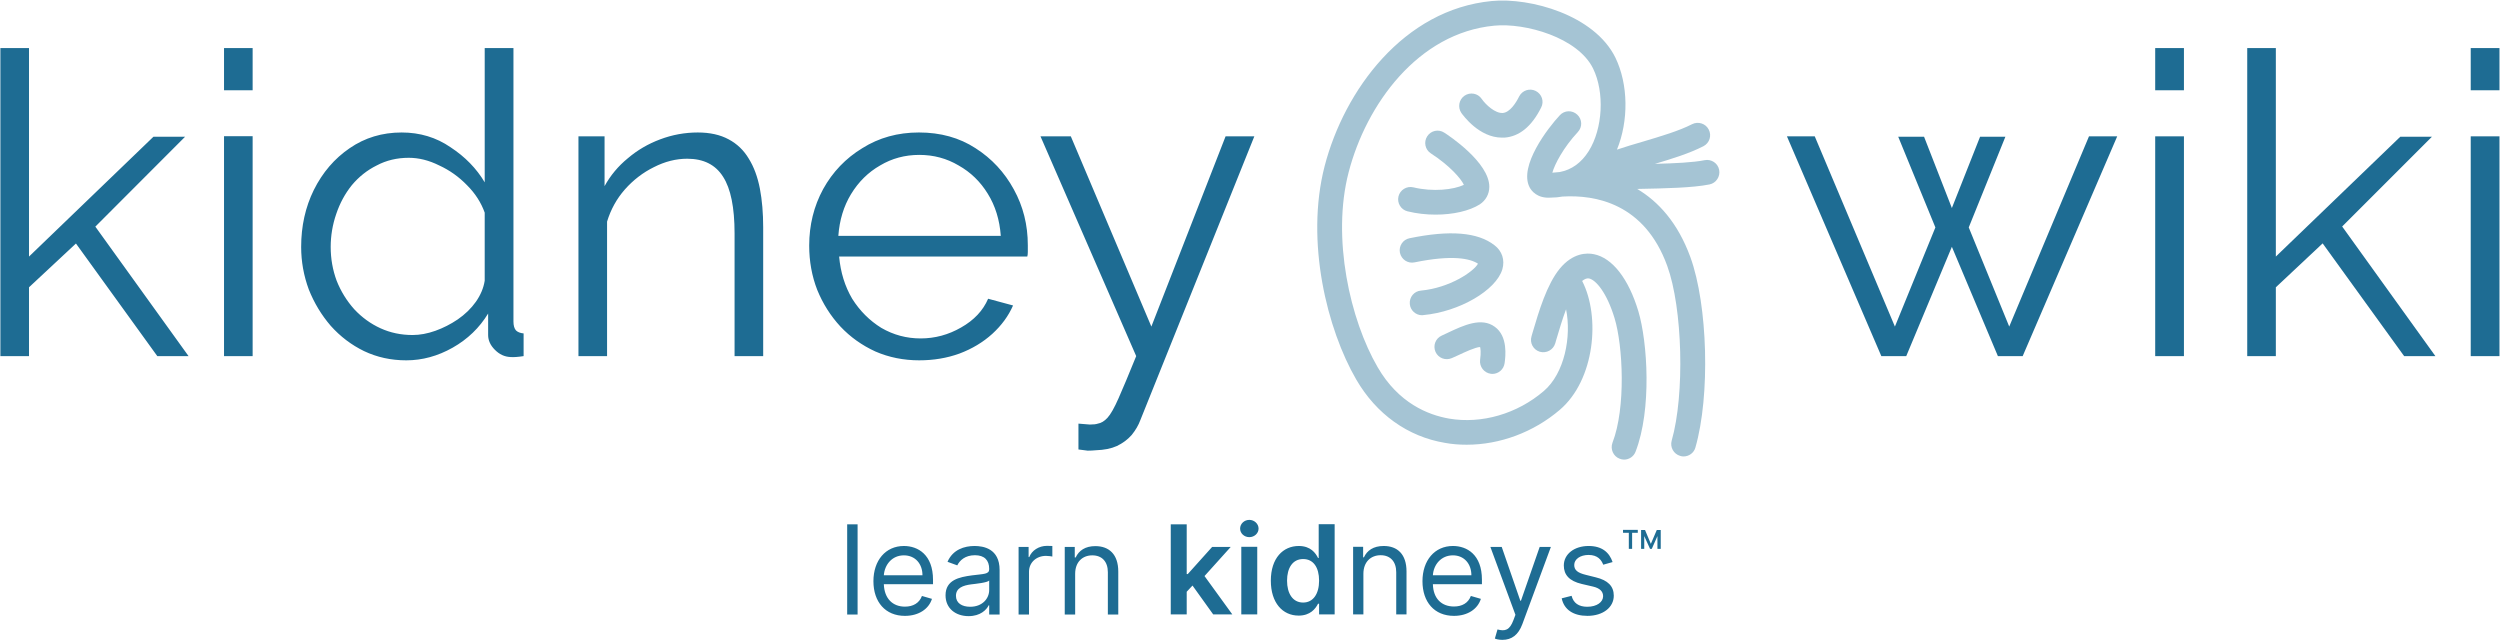
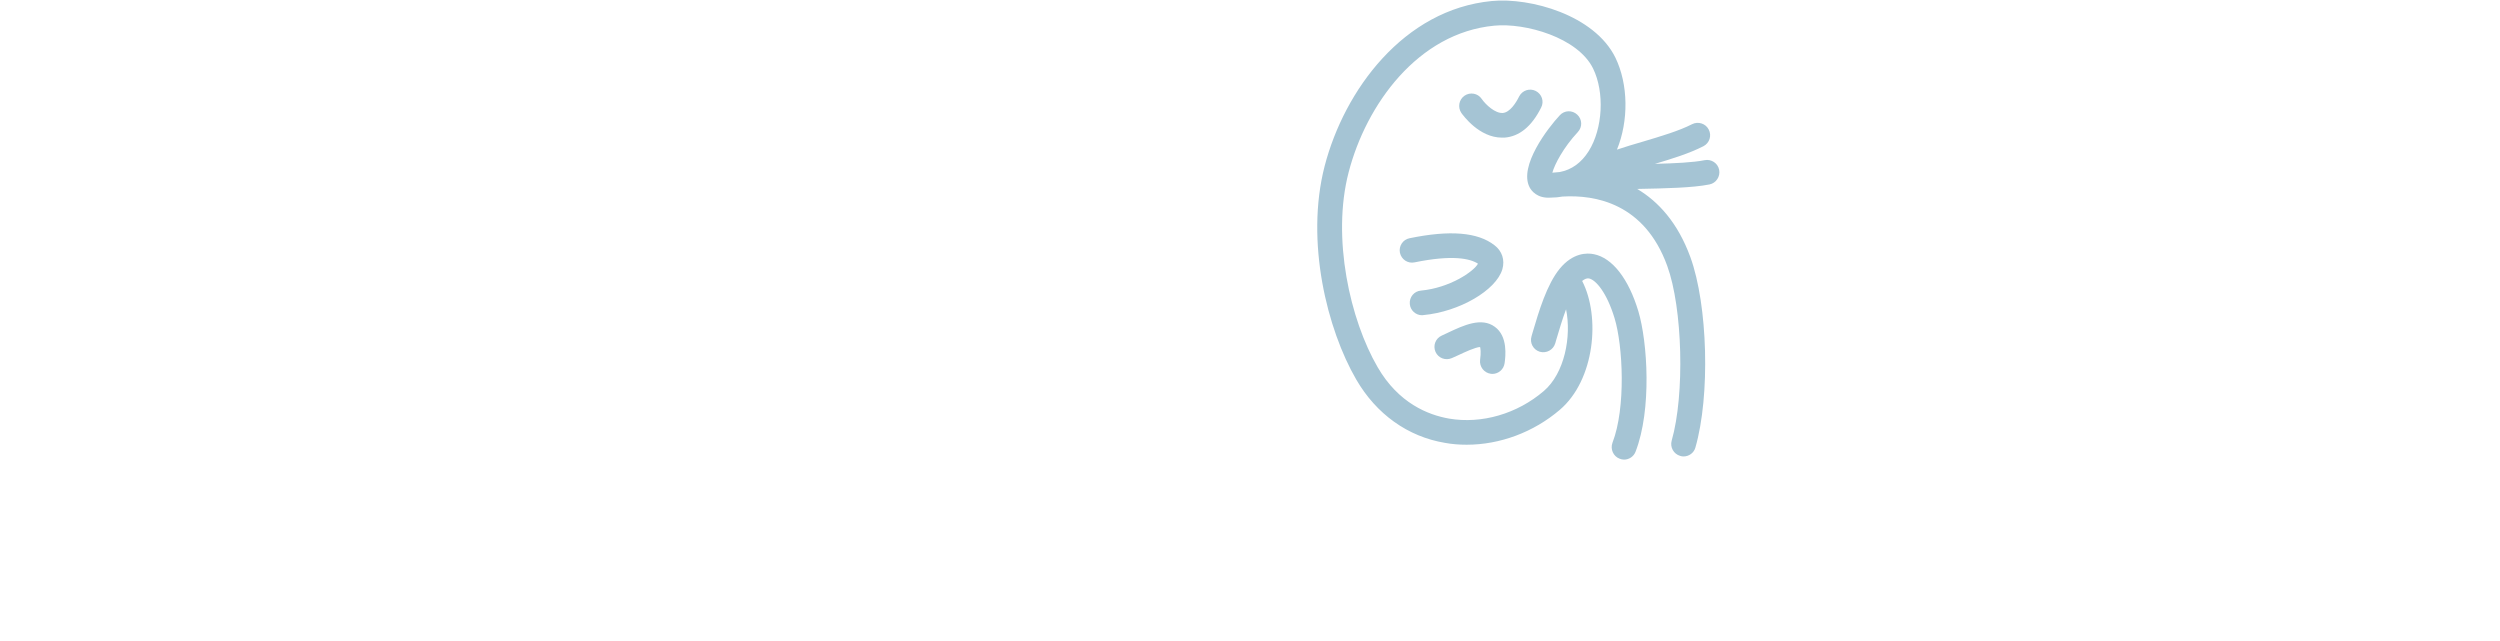
<svg xmlns="http://www.w3.org/2000/svg" version="1.2" viewBox="0 0 1896 486" width="780" height="200">
  <style>.a{fill:#1e6c93}.b{fill:#a5c4d4}</style>
-   <path class="a" d="m1251.4 416.2h1.3l4.3-9.7v9.7h2.5v-14.3h-3l-4.5 10.5-4.4-10.5h-3v14.3h2.4v-9.7zm-16.1 0h2.5v-12.2h4.3v-2.2h-11.2v2.2h4.4z" />
  <path class="b" d="m1183 310.7c-20 17.1-45.5 26.5-70.7 26.5-5.5 0-11-0.4-16.4-1.4-28.2-4.7-52.1-21.8-67.3-48-22-37.8-38.8-104.6-24-161.9 15-57.7 60-118.8 126.8-125.2 29.1-2.8 77.8 10.6 93.7 42.9 9.9 20.4 10.1 48 1.2 69.8 6.2-2.1 12.9-4.1 19.8-6.1 13.4-4 27.3-8.1 37.2-13.2 4.6-2.3 10.3-0.5 12.6 4.1 2.4 4.6 0.6 10.2-4 12.6-10.5 5.4-23.7 9.5-36.8 13.4 14.9-0.4 28.9-1 37.7-2.8 5.1-1 10 2.3 11 7.3 1 5.1-2.3 10.1-7.3 11.1-12.9 2.6-33.8 3-53.9 3.4q-0.5 0-1 0c16 9.5 30.8 25.5 40.4 51.8 13.2 36.3 15.1 105 3.8 144.3-1.1 4.1-4.9 6.8-9 6.8q-1.3 0-2.5-0.4c-5-1.4-7.9-6.6-6.5-11.6 10-34.9 8.3-100.6-3.4-132.6-17.2-47.3-54.4-54-79.4-52.5-2.8 0.5-5.7 0.8-8.7 0.8q0 0-0.1 0c-10.4 0.8-14.8-5.2-16.2-7.9-8.2-16 13.8-44.8 23-54.6 3.5-3.8 9.4-4 13.2-0.4 3.8 3.5 4 9.4 0.4 13.2-10.9 11.7-17.6 24.5-19.3 30.8q2.6-0.3 5.6-0.5c9-1.7 16.4-7 22-15.9 10.7-17.1 12.1-44.6 3.3-62.6-11.5-23.5-51.4-34.8-75-32.5-57.8 5.5-97.1 59.8-110.4 111.2-13 49.9 1.2 112.1 22 147.8 15.8 27.3 38.2 36.2 54.2 39 24.7 4.2 51.6-3.6 71.8-20.9 15.8-13.5 21.1-41.3 16.9-62-2.9 7.7-5.3 16-7.4 23l-0.8 2.8c-1.5 5-6.7 7.8-11.7 6.4-5-1.5-7.8-6.7-6.3-11.7l0.8-2.8c4.8-16.3 10.8-36.5 20.6-48.5 10-12.1 20.5-12.1 25.9-11 14 2.8 26.3 18.6 33.7 43.2 7 23.3 10.3 74.7-2.1 106.6-1.4 3.7-5 6-8.7 6q-1.7 0-3.4-0.7c-4.8-1.8-7.2-7.3-5.4-12.1 10.3-26.6 7.9-73.7 1.6-94.4-5.8-19.2-14.1-29.1-19.4-30.2-1.6-0.3-3.3 0.4-5.2 1.9 14 27.1 9.6 75.1-16.9 97.7z" />
  <path class="b" d="m1072.8 198.9c-5.1 1.1-10-2.2-11.1-7.3-1-5 2.2-10 7.3-11 30.6-6.3 51.7-4.6 64.4 5.3 5.8 4.4 8 11.2 6 18.2-4.7 16-32.7 32.3-60 34.8q-0.5 0.1-0.9 0.1c-4.8 0-8.9-3.7-9.3-8.5-0.5-5.2 3.3-9.8 8.5-10.2 21.6-2 40-14.4 43.2-20.4-6-3.9-19.3-6.9-48.1-1z" />
-   <path class="b" d="m1085.1 116.2c-4.3-2.8-5.5-8.6-2.7-12.9 2.8-4.4 8.6-5.6 12.9-2.8 3.5 2.2 34.2 22.6 34.2 41.1 0 5.5-2.7 10.3-7.2 13.3-7.9 5-20.3 7.8-33.5 7.8-7.1 0-14.4-0.8-21.3-2.5-5-1.2-8.1-6.3-6.9-11.3 1.2-5 6.3-8.1 11.3-6.9 14.8 3.6 30.6 1.8 38.3-1.9-2-4.5-10.6-14.5-25.1-23.9z" />
  <path class="b" d="m1110.7 72.5c4.2-2.9 10.1-1.9 13 2.4 3.1 4.5 10.3 11.1 16 10.7 5.5-0.4 10.2-8 12.4-12.5 2.4-4.7 8-6.5 12.6-4.2 4.7 2.4 6.5 8 4.1 12.6-7.2 14.4-16.6 22-27.9 22.8q-0.9 0-1.8 0c-17.3 0-29.4-16.8-30.8-18.7-2.9-4.3-1.9-10.1 2.4-13.1z" />
  <path class="b" d="m1131.8 283.5q-0.6 0-1.2-0.1c-5.1-0.7-8.7-5.4-8.1-10.5 0.8-5.8 0.3-8.7 0-9.8-3.5 0.1-12.1 4.1-16.3 6.1-1.8 0.8-3.5 1.6-5.1 2.3-4.8 2.1-10.3 0-12.4-4.7-2.1-4.8 0-10.3 4.8-12.4q2.3-1 4.7-2.2c11.9-5.6 25.4-11.9 35.5-4.4 10 7.2 8.1 22.5 7.4 27.5-0.6 4.7-4.6 8.2-9.3 8.2z" />
-   <path class="a" d="m1523.8 247.6l60.5-144.3h21.4l-71.7 166.7h-18.8l-34.9-82.9-34.6 82.9h-18.9l-71.6-166.7h21.1l60.8 144.3 30.7-75.2-28.2-68.8h19.6l21.1 54.1 21.4-54.1h19.2l-27.8 68.8zm132.5 22.4h-21.8v-166.7h21.8zm0-201.6h-21.8v-32h21.8zm190.7 201.6h-23.7l-61.8-85.5-35.5 33.3v52.2h-21.7v-233.6h21.7v158.1l94.4-90.9h24l-68.1 68.1zm48.6 0h-21.8v-166.7h21.8zm0-201.6h-21.8v-32h21.8z" />
-   <path class="a" d="m143 270h-23.7l-61.7-85.4-35.6 33.2v52.2h-21.7v-233.6h21.7v158.1l94.4-90.9h24l-68.1 68.2zm48.6 0h-21.7v-166.8h21.7zm0-201.6h-21.7v-32h21.7zm36.8 118.8q0-23.7 9.6-43.2 9.9-19.9 27.2-31.7 17.3-11.9 39.4-11.9 20.8 0 37.1 11.2 16.6 10.9 25.9 26.6v-101.8h21.8v207.4q0 4.5 1.9 6.7 1.9 1.9 5.8 2.3v17.2q-6.4 1-10 0.7-6.7-0.3-11.8-5.5-5.1-5.1-5.1-11.2v-16.3q-9.9 16.3-26.9 25.9-17 9.6-35.2 9.6-17.3 0-32-7-14.4-7-25.3-19.2-10.5-12.2-16.6-27.5-5.8-15.7-5.8-32.3zm139.2 25.6v-51.6q-4.1-11.5-13.4-20.8-9.3-9.6-21.1-15-11.6-5.8-23.1-5.8-13.4 0-24.3 5.8-10.9 5.4-18.9 15-7.7 9.6-11.8 21.8-4.2 12.2-4.2 25 0 13.4 4.5 25.6 4.8 12.1 13.4 21.7 8.7 9.3 19.9 14.4 11.2 5.1 24.3 5.1 8.3 0 17.3-3.2 8.9-3.2 16.9-8.6 8.4-5.8 13.8-13.4 5.4-7.7 6.7-16zm211.2-40.4v97.6h-21.7v-93.1q0-29.4-8.7-42.9-8.6-13.7-27.2-13.7-12.8 0-25.3 6.4-12.4 6.1-22 16.9-9.3 10.6-13.5 24.4v102h-21.7v-166.7h19.8v37.8q6.7-12.2 17.6-21.1 10.9-9.3 24.6-14.4 13.8-5.2 28.5-5.2 13.8 0 23.4 5.2 9.6 5.1 15.3 14.7 5.8 9.3 8.4 22.7 2.5 13.1 2.5 29.4zm118.4 100.8q-17.9 0-33.3-6.7-15.3-7-26.5-18.9-11.2-12.1-17.6-27.8-6.1-15.7-6.1-33.6 0-23.4 10.6-42.9 10.8-19.5 29.7-31 18.9-11.9 42.9-11.9 24.6 0 42.9 11.9 18.5 11.8 29.1 31.3 10.6 19.2 10.6 42.3 0 2.5 0 5.1 0 2.2-0.4 3.5h-142.7q1.6 17.9 9.9 32 8.7 13.8 22.1 22.1 13.8 8 29.8 8 16.3 0 30.7-8.3 14.7-8.3 20.5-21.8l18.9 5.1q-5.2 11.9-15.7 21.5-10.6 9.6-25 15-14.1 5.1-30.4 5.1zm-61.4-94.4h123.2q-1.3-18.2-9.9-32-8.4-13.7-22.1-21.4-13.5-8-29.8-8-16.3 0-29.7 8-13.5 7.7-22.1 21.8-8.3 13.7-9.6 31.6zm182.1 162v-19.6q4.4 0.4 8.6 0.7 4.2 0 6.1-0.7 3.8-0.6 7.3-4.4 3.6-3.9 8.4-14.8 4.8-10.8 13.4-32l-72.6-166.7h23l61.1 144.3 56.3-144.3h21.8l-86.4 215.1q-2.2 6-6.7 11.5-4.5 5.1-11.2 8.3-6.4 2.9-16 3.2-2.9 0.3-6.1 0.3-2.9-0.3-7-0.9z" />
-   <path class="a" d="m650.4 397.6h-7.9v68.4h7.9zm35.9 69.4c10.4 0 18.1-5.2 20.5-12.9l-7.6-2.2c-2 5.4-6.7 8.1-12.9 8.1-9.2 0-15.6-6-16-17h37.3v-3.3c0-19.1-11.4-25.7-22.1-25.7-13.9 0-23.1 11-23.1 26.7 0 15.8 9.1 26.3 23.9 26.3zm-16-30.8c0.6-8 6.2-15.1 15.2-15.1 8.6 0 14.1 6.4 14.1 15.1zm64.3 31c8.9 0 13.6-4.8 15.2-8.2h0.4v7h7.9v-33.8c0-16.3-12.4-18.2-19-18.2-7.7 0-16.5 2.7-20.5 12l7.4 2.7c1.8-3.7 5.9-7.7 13.4-7.7 7.2 0 10.8 3.8 10.8 10.4v0.2c0 3.9-3.9 3.5-13.2 4.7-9.5 1.3-19.9 3.4-19.9 15.1 0 10 7.7 15.8 17.5 15.8zm1.2-7.1c-6.3 0-10.8-2.8-10.8-8.3 0-6 5.4-7.9 11.6-8.7 3.3-0.4 12.3-1.3 13.6-2.9v7.2c0 6.4-5.1 12.7-14.4 12.7zm36.7 5.9h7.9v-32.5c0-6.9 5.5-12 12.9-12 2.1 0 4.3 0.4 4.8 0.5v-8c-0.9 0-2.9-0.1-4.1-0.1-6.1 0-11.5 3.5-13.4 8.5h-0.5v-7.7h-7.6zm42.9-30.9c0-8.9 5.5-14 13-14 7.4 0 11.8 4.8 11.8 12.8v32.1h7.9v-32.6c0-13.1-7-19.3-17.4-19.3-7.7 0-12.5 3.4-14.9 8.6h-0.7v-8h-7.6v51.3h7.9zm72.5 30.8h12.1v-17.2l4.4-4.7 15.7 21.9h14.5l-21.1-29.1 19.9-22.1h-14.1l-18.5 20.6h-0.8v-37.7h-12.1zm53.5 0h12.1v-51.3h-12.1zm6.1-58.6c3.8 0 7-2.9 7-6.5 0-3.6-3.2-6.6-7-6.6-3.9 0-7 3-7 6.6 0 3.6 3.1 6.5 7 6.5zm37.4 59.5c8.8 0 12.8-5.2 14.7-9h0.8v8.1h11.8v-68.4h-12.1v25.6h-0.5c-1.8-3.7-5.6-9.1-14.6-9.1-11.9 0-21.2 9.2-21.2 26.3 0 16.9 9 26.5 21.1 26.5zm3.4-9.9c-8 0-12.2-7-12.2-16.6 0-9.6 4.2-16.4 12.2-16.4 7.8 0 12.1 6.4 12.1 16.4 0 9.9-4.4 16.6-12.1 16.6zm45.7-21.8c0-9 5.6-14.1 13.1-14.1 7.3 0 11.8 4.8 11.8 12.9v32h7.8v-32.6c0-13.1-6.9-19.3-17.3-19.3-7.8 0-12.6 3.4-15 8.6h-0.6v-8h-7.6v51.3h7.8zm68.7 31.9c10.4 0 18-5.2 20.4-12.9l-7.6-2.2c-2 5.4-6.7 8-12.8 8-9.3 0-15.7-5.9-16-16.9h37.2v-3.4c0-19.1-11.4-25.6-22-25.6-13.9 0-23.1 11-23.1 26.7 0 15.8 9 26.3 23.9 26.3zm-16-30.8c0.5-8 6.2-15.1 15.2-15.1 8.5 0 14 6.4 14 15.1zm52.7 49c7.1 0 12.1-3.8 15.1-11.8l21.7-58.7h-8.5l-14.2 40.8h-0.5l-14.1-40.8h-8.6l19 51.5-1.5 4c-2.9 7.8-6.4 8.6-12.1 7.1l-2 6.9c0.8 0.4 3 1 5.7 1zm83.6-59c-2.5-7.3-8-12.2-18.2-12.2-10.8 0-18.8 6.1-18.8 14.8 0 7.1 4.2 11.8 13.6 14l8.6 2c5.1 1.2 7.6 3.7 7.6 7.3 0 4.4-4.7 8-12 8-6.5 0-10.5-2.8-11.9-8.3l-7.5 1.9c1.8 8.7 9 13.3 19.5 13.3 11.9 0 20-6.5 20-15.3 0-7.2-4.5-11.7-13.6-13.9l-7.6-1.9c-6.1-1.5-8.8-3.5-8.8-7.5 0-4.4 4.6-7.6 10.9-7.6 6.9 0 9.7 3.8 11.1 7.4z" />
</svg>